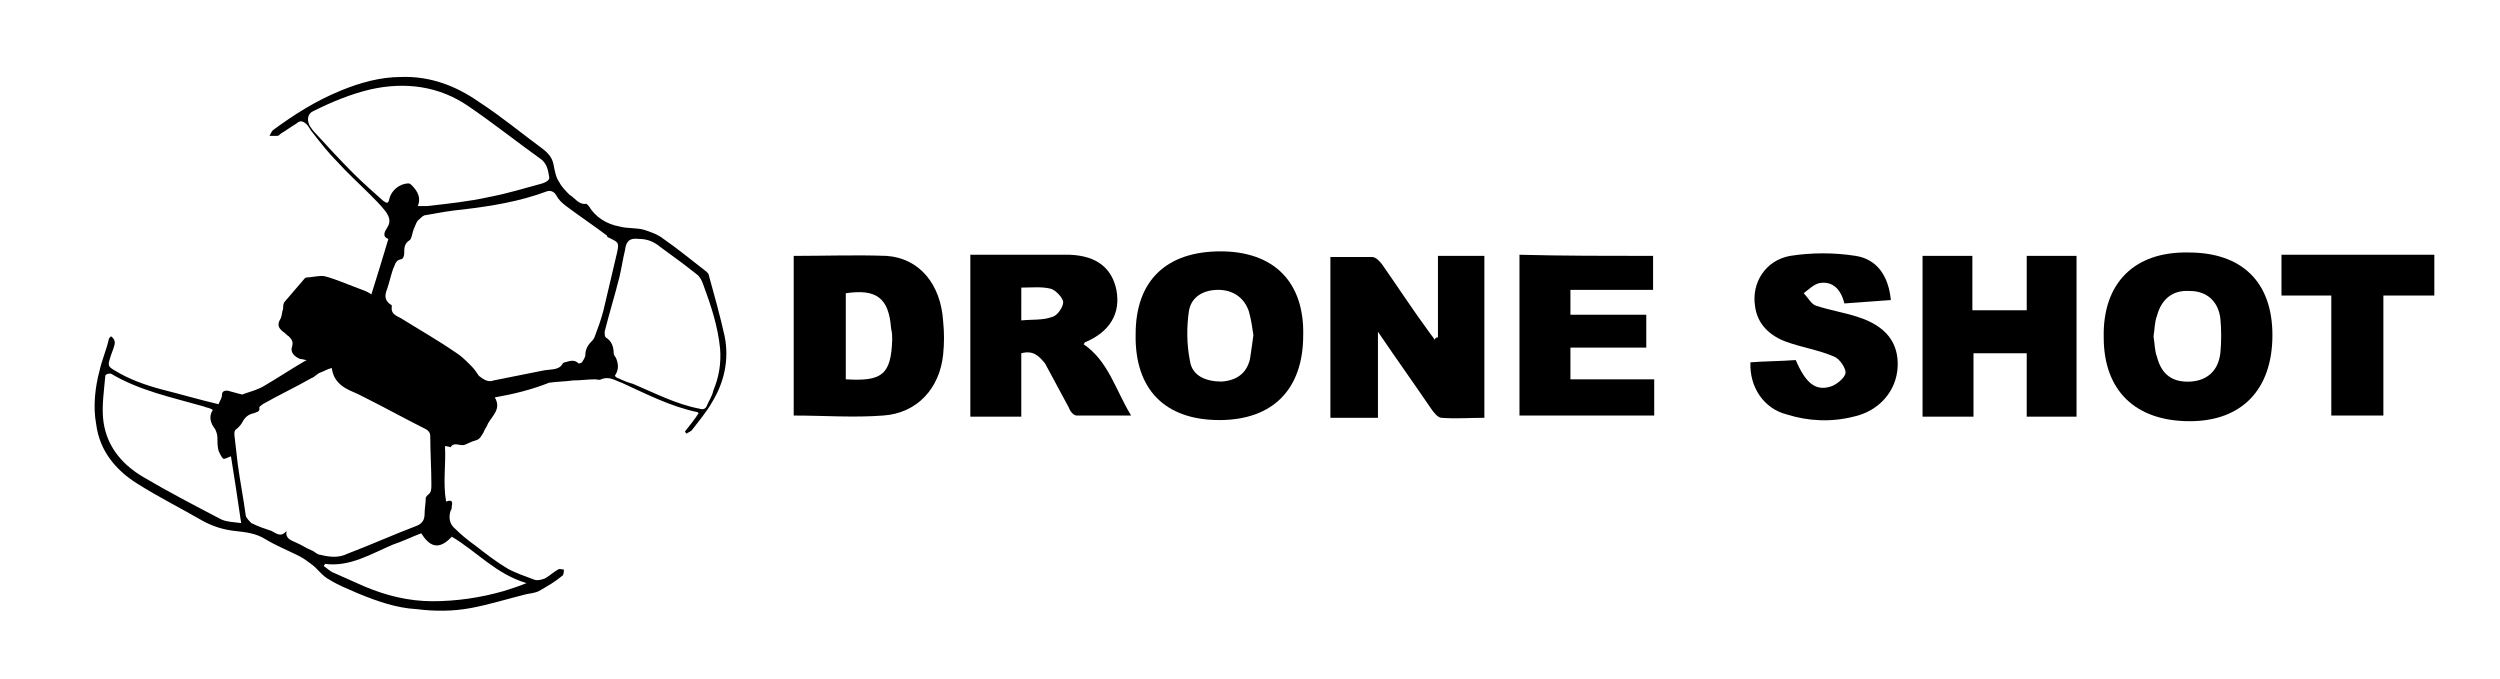
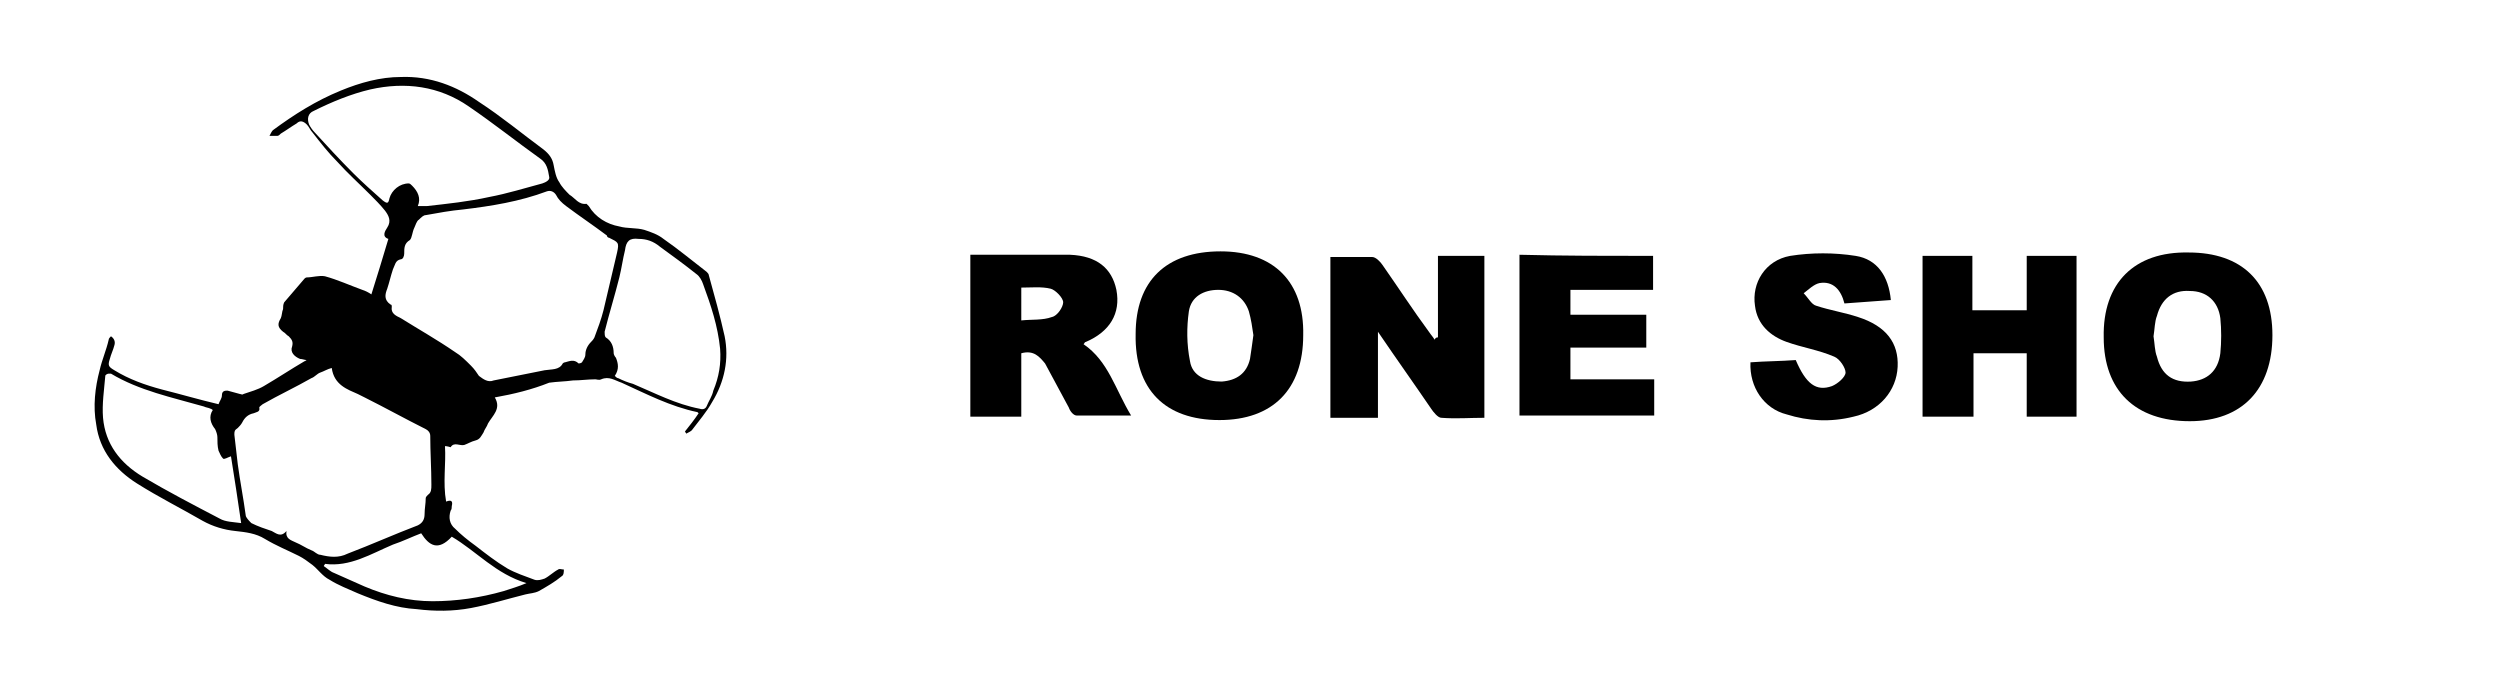
<svg xmlns="http://www.w3.org/2000/svg" version="1.1" id="レイヤー_1" x="0px" y="0px" viewBox="0 0 220.8 60" style="enable-background:new 0 0 220.8 60;" xml:space="preserve">
  <style type="text/css">
	.st0{display:none;fill:#999999;}
</style>
  <rect x="-42.6" y="-30.1" class="st0" width="320.1" height="128.8" />
  <g>
-     <path d="M215,26.1c-1.5,0-2.9,0-4.5,0c0,3.5,0,7,0,10.6c-1.6,0-3,0-4.6,0c0-3.6,0-7,0-10.6c-1.5,0-2.9,0-4.4,0c0-1.2,0-2.3,0-3.6   c4.5,0,9,0,13.5,0C215,23.7,215,24.9,215,26.1z" />
    <path d="M127,29.8c0-2.4,0-4.8,0-7.2c1.4,0,2.7,0,4.1,0c0,4.7,0,9.4,0,14.3c-1.3,0-2.5,0.1-3.8,0c-0.3,0-0.7-0.5-0.9-0.8   c-1.5-2.2-3-4.3-4.7-6.8c0,2.7,0,5.1,0,7.6c-1.5,0-2.8,0-4.2,0c0-4.7,0-9.4,0-14.2c1.3,0,2.5,0,3.7,0c0.3,0,0.7,0.4,0.9,0.7   c1.4,2,2.7,4,4.1,5.9c0.2,0.3,0.4,0.5,0.5,0.7C126.8,29.8,126.9,29.8,127,29.8z" />
    <path d="M90.2,31.2c0,1.8,0,3.6,0,5.6c-1.6,0-3,0-4.5,0c0-4.7,0-9.4,0-14.3c1.2,0,2.3,0,3.4,0c1.8,0,3.6,0,5.4,0   c2.4,0.1,3.7,1.2,4.1,3.1c0.4,2.1-0.6,3.7-2.7,4.6c-0.1,0-0.1,0.1-0.2,0.2c2.2,1.5,2.8,4,4.2,6.3c-1.8,0-3.3,0-4.8,0   c-0.3,0-0.6-0.4-0.7-0.7c-0.7-1.3-1.4-2.6-2.1-3.9C91.8,31.5,91.3,30.9,90.2,31.2z M90.2,28.3c0.9-0.1,1.9,0,2.7-0.3   c0.5-0.1,1-0.9,1-1.3c0-0.4-0.7-1.1-1.1-1.2c-0.8-0.2-1.7-0.1-2.6-0.1C90.2,26.4,90.2,27.3,90.2,28.3z" />
    <path d="M183.4,36.8c-1.5,0-2.9,0-4.4,0c0-1.9,0-3.7,0-5.6c-1.6,0-3.1,0-4.7,0c0,1.8,0,3.6,0,5.6c-1.6,0-3,0-4.5,0   c0-4.7,0-9.4,0-14.2c1.5,0,2.9,0,4.4,0c0,1.6,0,3.1,0,4.8c1.6,0,3.2,0,4.8,0c0-1.6,0-3.1,0-4.8c1.5,0,2.9,0,4.4,0   C183.4,27.3,183.4,32,183.4,36.8z" />
-     <path d="M70.1,22.6c2.8,0,5.5-0.1,8.2,0c2.9,0.2,4.8,2.5,5,5.8c0.1,1,0.1,1.9,0,2.9C83,34.3,81,36.5,78,36.7c-2.6,0.2-5.2,0-7.9,0   c0-0.3,0-0.6,0-0.9C70.1,31.5,70.1,27.1,70.1,22.6z M74.7,25.9c0,2.5,0,5,0,7.6c3.2,0.2,4-0.4,4.1-3.5c0-0.3,0-0.6-0.1-1   C78.5,26.3,77.4,25.5,74.7,25.9z" />
    <path d="M193.3,22.3c4.7,0,7.4,2.6,7.4,7.3c0,4.8-2.7,7.6-7.3,7.6c-4.8,0-7.6-2.7-7.6-7.4C185.7,25,188.5,22.2,193.3,22.3z    M190.2,29.7c0.1,0.6,0.1,1.3,0.3,1.8c0.4,1.6,1.4,2.3,3,2.2c1.4-0.1,2.4-0.9,2.6-2.5c0.1-1,0.1-2.1,0-3.1   c-0.2-1.5-1.2-2.4-2.7-2.4c-1.5-0.1-2.5,0.7-2.9,2.2C190.3,28.4,190.3,29.1,190.2,29.7z" />
    <path d="M100.3,29.5c0-4.7,2.7-7.3,7.5-7.3c4.7,0,7.4,2.7,7.3,7.4c0,4.8-2.7,7.5-7.4,7.5C102.9,37.1,100.2,34.4,100.3,29.5z    M110.7,29.6c-0.1-0.7-0.2-1.4-0.4-2.1c-0.4-1.2-1.4-1.9-2.7-1.9c-1.3,0-2.4,0.6-2.6,1.9c-0.2,1.4-0.2,2.9,0.1,4.4   c0.2,1.3,1.4,1.8,2.8,1.8c1.3-0.1,2.2-0.7,2.5-2C110.5,31,110.6,30.4,110.7,29.6z" />
    <path d="M146,22.6c0,1,0,1.9,0,3c-2.4,0-4.8,0-7.3,0c0,0.8,0,1.4,0,2.2c2.2,0,4.4,0,6.7,0c0,1,0,1.9,0,2.9c-2.2,0-4.4,0-6.7,0   c0,1,0,1.8,0,2.8c2.4,0,4.9,0,7.4,0c0,1.1,0,2.1,0,3.2c-3.9,0-7.8,0-11.9,0c0-4.7,0-9.4,0-14.2C138.1,22.6,142,22.6,146,22.6z" />
    <path d="M154.6,32c1.3-0.1,2.7-0.1,4-0.2c0.9,2.1,1.8,2.8,3.2,2.3c0.5-0.2,1.2-0.8,1.2-1.2c0-0.4-0.5-1.2-1-1.4   c-1.4-0.6-2.8-0.8-4.2-1.3c-1.4-0.5-2.6-1.5-2.8-3.2c-0.3-2,0.9-4,3.1-4.4c1.9-0.3,3.9-0.3,5.8,0c1.9,0.3,2.9,1.8,3.1,3.9   c-1.3,0.1-2.7,0.2-4.1,0.3c-0.3-1.2-1-2-2.2-1.8c-0.5,0.1-1,0.6-1.4,0.9c0.4,0.4,0.7,1,1.1,1.1c1.2,0.4,2.5,0.6,3.7,1   c2.5,0.8,3.6,2.3,3.5,4.4c-0.1,2.1-1.6,3.9-3.9,4.4c-2,0.5-4,0.4-5.9-0.2C155.8,36.1,154.5,34.2,154.6,32z" />
  </g>
  <g>
    <path d="M43.7,35.1c0.6,1-0.2,1.6-0.6,2.3c-0.1,0.3-0.3,0.5-0.4,0.8c-0.2,0.3-0.3,0.6-0.7,0.7c-0.4,0.1-0.7,0.3-1,0.4   c-0.4,0.1-0.9-0.3-1.2,0.2c0,0-0.3-0.1-0.5-0.1c0.1,1.6-0.2,3.2,0.1,4.9c0.5-0.2,0.6,0,0.5,0.4c0,0.1,0,0.3-0.1,0.4   c-0.2,0.6-0.1,1.2,0.4,1.6c0.5,0.5,1.1,1,1.8,1.5c0.9,0.7,1.8,1.4,2.8,2c0.7,0.4,1.6,0.7,2.4,1c0.3,0.1,0.6,0,0.9-0.1   c0.4-0.2,0.8-0.6,1.2-0.8c0.1-0.1,0.3,0,0.5,0c0,0.2,0,0.5-0.2,0.6c-0.6,0.5-1.3,0.9-2,1.3c-0.4,0.2-0.8,0.2-1.2,0.3   c-1.6,0.4-3.2,0.9-4.8,1.2c-1.6,0.3-3.2,0.3-4.8,0.1c-1.8-0.1-3.5-0.7-5.2-1.4c-0.9-0.4-1.7-0.7-2.5-1.2c-0.6-0.3-1-0.9-1.5-1.3   c-0.4-0.3-0.8-0.6-1.2-0.8c-1-0.5-2-0.9-3-1.5c-0.8-0.5-1.7-0.6-2.6-0.7c-1-0.1-2-0.4-2.9-0.9c-1.9-1.1-3.9-2.1-5.8-3.3   c-1.9-1.2-3.3-2.9-3.6-5.2c-0.3-1.6-0.1-3.3,0.3-4.8c0.2-0.9,0.6-1.8,0.8-2.7c0-0.1,0.1-0.2,0.2-0.3c0.3,0.2,0.4,0.5,0.3,0.8   c-0.1,0.4-0.3,0.8-0.4,1.2c-0.2,0.6-0.1,0.7,0.4,1c1.3,0.8,2.7,1.3,4.2,1.7c1.6,0.4,3.3,0.9,5,1.3c0.1-0.3,0.3-0.5,0.3-0.8   c0-0.4,0.3-0.4,0.5-0.4c0.4,0.1,0.7,0.2,1.1,0.3c0.1,0,0.2,0.1,0.3,0c0.6-0.2,1.3-0.4,1.8-0.7c1.2-0.7,2.4-1.5,3.6-2.2   c0.1,0,0.1-0.1,0.2-0.1c-0.2,0-0.4-0.1-0.6-0.1c-0.5-0.2-0.9-0.6-0.7-1.1c0.1-0.4,0-0.6-0.3-0.9c-0.2-0.1-0.3-0.3-0.5-0.4   c-0.5-0.4-0.5-0.7-0.2-1.2c0.1-0.2,0.1-0.6,0.2-0.8c0-0.2,0-0.4,0.1-0.6c0.6-0.7,1.2-1.4,1.8-2.1c0,0,0.1-0.1,0.2-0.1   c0.5,0,1.1-0.2,1.6-0.1c1.1,0.3,2.2,0.8,3.3,1.2c0.3,0.1,0.5,0.2,0.8,0.4c0.5-1.6,1-3.2,1.5-4.9c-0.6-0.2-0.3-0.7-0.1-1   c0.4-0.6,0.1-1.1-0.2-1.5c-0.4-0.5-0.9-1-1.3-1.4c-1-1-2-1.9-2.9-2.9c-0.8-0.8-1.5-1.7-2.2-2.6c-0.2-0.2-0.3-0.5-0.5-0.7   c-0.3-0.3-0.6-0.4-0.9-0.1c-0.5,0.3-0.9,0.6-1.4,0.9c-0.1,0.1-0.2,0.2-0.3,0.2c-0.2,0-0.4,0-0.7,0c0.1-0.2,0.2-0.4,0.3-0.5   c1.9-1.4,3.8-2.6,6-3.5c1.7-0.7,3.5-1.2,5.3-1.2c2.6-0.1,4.9,0.8,6.9,2.2c2,1.3,3.8,2.8,5.7,4.2c0.5,0.4,0.8,0.8,0.9,1.4   c0.1,0.5,0.2,1.1,0.5,1.5c0.2,0.4,0.6,0.8,0.9,1.1c0.5,0.3,0.8,0.9,1.5,0.8c0,0,0.1,0.1,0.2,0.2c0.6,1,1.6,1.6,2.7,1.8   c0.7,0.2,1.5,0.1,2.2,0.3c0.6,0.2,1.2,0.4,1.7,0.8c1.3,0.9,2.5,1.9,3.8,2.9c0.1,0.1,0.2,0.2,0.2,0.3c0.5,1.8,1,3.6,1.4,5.4   c0.4,2,0,4-1.1,5.8c-0.5,0.9-1.2,1.7-1.8,2.5c-0.1,0.1-0.3,0.2-0.5,0.3c0-0.1-0.1-0.1-0.1-0.2c0.4-0.5,0.8-1,1.2-1.6   c0,0-0.1-0.1-0.1-0.1c-2.4-0.5-4.5-1.6-6.7-2.6c-0.6-0.2-1.1-0.6-1.8-0.3c-0.2,0.1-0.4,0-0.5,0c-0.7,0-1.3,0.1-2,0.1   c-0.7,0.1-1.4,0.1-2.1,0.2C47,34.4,45.4,34.8,43.7,35.1z M36.6,20.1c-0.2,0.4-0.2,0.9-0.4,1.1c-0.5,0.3-0.5,0.7-0.5,1.2   c0,0.2-0.1,0.5-0.3,0.5c-0.5,0.1-0.5,0.5-0.7,0.9c-0.2,0.6-0.3,1.1-0.5,1.7c-0.2,0.5-0.3,1,0.3,1.4c0.1,0,0.1,0.1,0.1,0.2   c-0.1,0.6,0.4,0.8,0.8,1c1.6,1,3.2,1.9,4.8,3c0.5,0.3,0.9,0.7,1.4,1.2c0.3,0.3,0.5,0.6,0.7,0.9c0.4,0.3,0.8,0.6,1.3,0.4   c1.5-0.3,3-0.6,4.5-0.9c0.6-0.1,1.3,0,1.6-0.6c0,0,0.1-0.1,0.2-0.1c0.4-0.1,0.8-0.3,1.2,0.1c0,0,0.2,0,0.3-0.1   c0.1-0.2,0.3-0.4,0.3-0.7c0-0.4,0.2-0.8,0.5-1.1c0.1-0.1,0.2-0.2,0.3-0.4c0.3-0.8,0.6-1.6,0.8-2.4c0.4-1.7,0.8-3.4,1.2-5.1   c0.2-0.9,0.1-0.9-0.7-1.3c-0.1,0-0.2-0.1-0.2-0.2c-1.2-0.9-2.4-1.7-3.6-2.6c-0.4-0.3-0.7-0.6-0.9-1c-0.2-0.3-0.5-0.4-0.8-0.3   c-2.4,0.9-4.9,1.3-7.4,1.6c-1.1,0.1-2.2,0.3-3.3,0.5c-0.2,0-0.4,0.2-0.6,0.4C36.8,19.5,36.7,19.9,36.6,20.1z M29.3,32.5   c-0.4,0.1-0.7,0.3-1,0.4c-0.3,0.1-0.5,0.4-0.8,0.5c-1.4,0.8-2.9,1.5-4.3,2.3c-0.1,0.1-0.3,0.2-0.3,0.3c0.1,0.4-0.3,0.4-0.5,0.5   c-0.5,0.1-0.8,0.4-1,0.8c-0.1,0.2-0.3,0.4-0.4,0.5c-0.3,0.2-0.3,0.3-0.3,0.6c0.1,0.9,0.2,1.7,0.3,2.6c0.2,1.5,0.5,3,0.7,4.5   c0,0.2,0.3,0.5,0.5,0.7c0.6,0.3,1.2,0.5,1.8,0.7c0.4,0.2,0.8,0.6,1.3,0c-0.1,0.7,0.4,0.8,0.8,1c0.5,0.2,0.9,0.5,1.4,0.7   c0.3,0.1,0.5,0.4,0.8,0.4c0.8,0.2,1.6,0.3,2.4-0.1c2.1-0.8,4.1-1.7,6.2-2.5c0.4-0.2,0.6-0.5,0.6-1c0-0.5,0.1-0.9,0.1-1.4   c0-0.1,0.1-0.2,0.2-0.3c0.3-0.2,0.3-0.5,0.3-0.9c0-1.4-0.1-2.9-0.1-4.3c0-0.3-0.2-0.5-0.4-0.6c-1.8-0.9-3.6-1.9-5.4-2.8   c-0.2-0.1-0.4-0.2-0.6-0.3C30.7,34.4,29.5,34,29.3,32.5z M36.9,18.2c0.3,0,0.6,0,0.8,0c1.8-0.2,3.7-0.4,5.5-0.8   c1.6-0.3,3.2-0.8,4.7-1.2c0.3-0.1,0.7-0.3,0.6-0.6c-0.1-0.6-0.2-1.2-0.8-1.6c-2.1-1.5-4.1-3.1-6.3-4.6c-2.6-1.8-5.6-2.2-8.7-1.5   c-1.7,0.4-3.4,1.1-5,1.9c-0.5,0.2-0.6,0.7-0.4,1.2c0.1,0.2,0.3,0.5,0.5,0.7c1.1,1.2,2.2,2.4,3.4,3.6c0.8,0.8,1.7,1.6,2.6,2.4   c0.4,0.3,0.5,0.3,0.6-0.2c0.2-0.7,0.9-1.3,1.7-1.3c0.1,0,0.2,0.1,0.3,0.2C36.9,16.9,37.2,17.5,36.9,18.2z M54.3,33.2   c0.1,0.1,0.2,0.2,0.3,0.2c0.4,0.2,0.9,0.4,1.3,0.5c1.9,0.8,3.8,1.8,5.9,2.2c0.3,0.1,0.5,0,0.6-0.2c0.2-0.5,0.5-0.9,0.6-1.4   c0.5-1.2,0.7-2.4,0.6-3.7c-0.2-2-0.8-3.8-1.5-5.7c-0.1-0.3-0.3-0.7-0.6-0.9c-1-0.8-2.1-1.6-3.2-2.4c-0.6-0.5-1.2-0.7-1.9-0.7   c-0.8-0.1-1.1,0.2-1.2,1c-0.2,0.8-0.3,1.6-0.5,2.4c-0.4,1.6-0.9,3.2-1.3,4.8c0,0.2,0,0.4,0.1,0.5c0.5,0.3,0.7,0.8,0.7,1.4   c0,0.1,0.1,0.3,0.2,0.4C54.6,32.1,54.7,32.6,54.3,33.2z M18.8,36.2c-0.1,0-0.1-0.1-0.2-0.1C18.4,36,18.2,36,18,35.9   c-2.8-0.8-5.7-1.4-8.2-2.9C9.7,33,9.6,33,9.6,33c-0.1,0-0.3,0.1-0.3,0.2c-0.1,1.2-0.3,2.5-0.2,3.7c0.2,2.3,1.5,4,3.5,5.2   c2.2,1.3,4.5,2.5,6.8,3.7c0.5,0.3,1.2,0.3,1.9,0.4c-0.3-2.1-0.6-4-0.9-5.9c-0.3,0.1-0.6,0.3-0.7,0.2c-0.2-0.2-0.3-0.5-0.4-0.7   c-0.1-0.4-0.1-0.8-0.1-1.2c0-0.2-0.1-0.5-0.2-0.7C18.6,37.4,18.4,36.8,18.8,36.2z M28.7,49.8c0,0.1-0.1,0.1-0.1,0.2   c0.3,0.2,0.6,0.5,0.9,0.6c0.9,0.4,1.8,0.8,2.7,1.2c1.9,0.8,3.9,1.3,6,1.3c2.1,0,4.2-0.3,6.3-0.9c0.6-0.2,1.3-0.4,2-0.7   c-2.7-0.8-4.4-2.8-6.6-4.1c-1.2,1.3-2,0.8-2.7-0.3c-0.8,0.3-1.6,0.7-2.5,1C32.8,48.9,30.9,50.1,28.7,49.8z" />
  </g>
</svg>